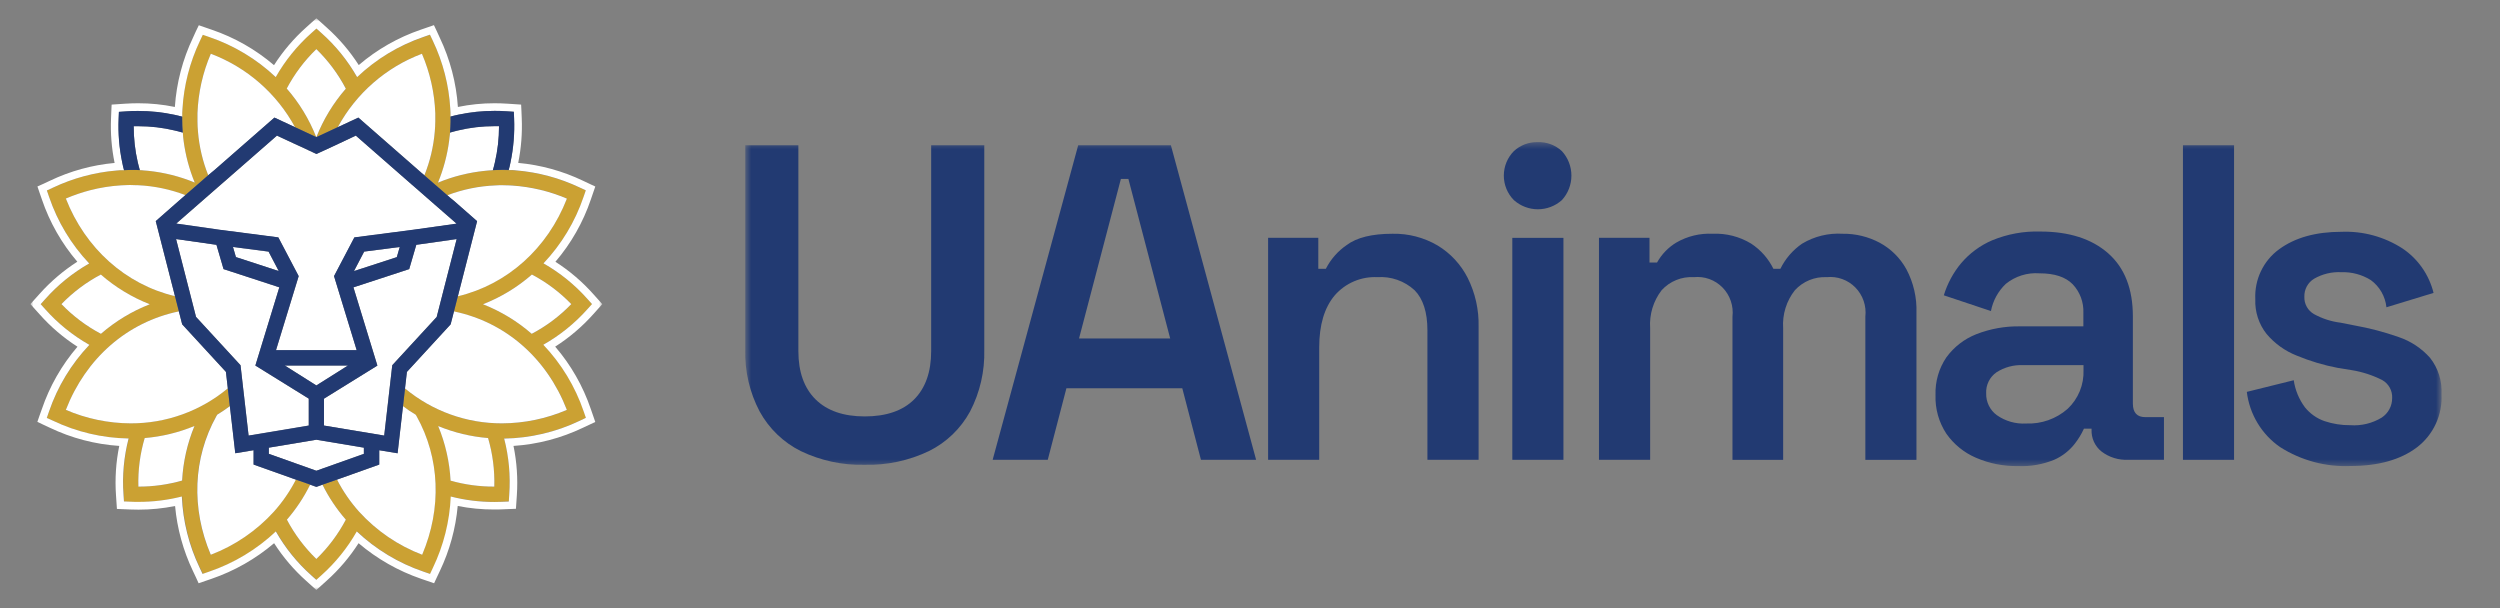
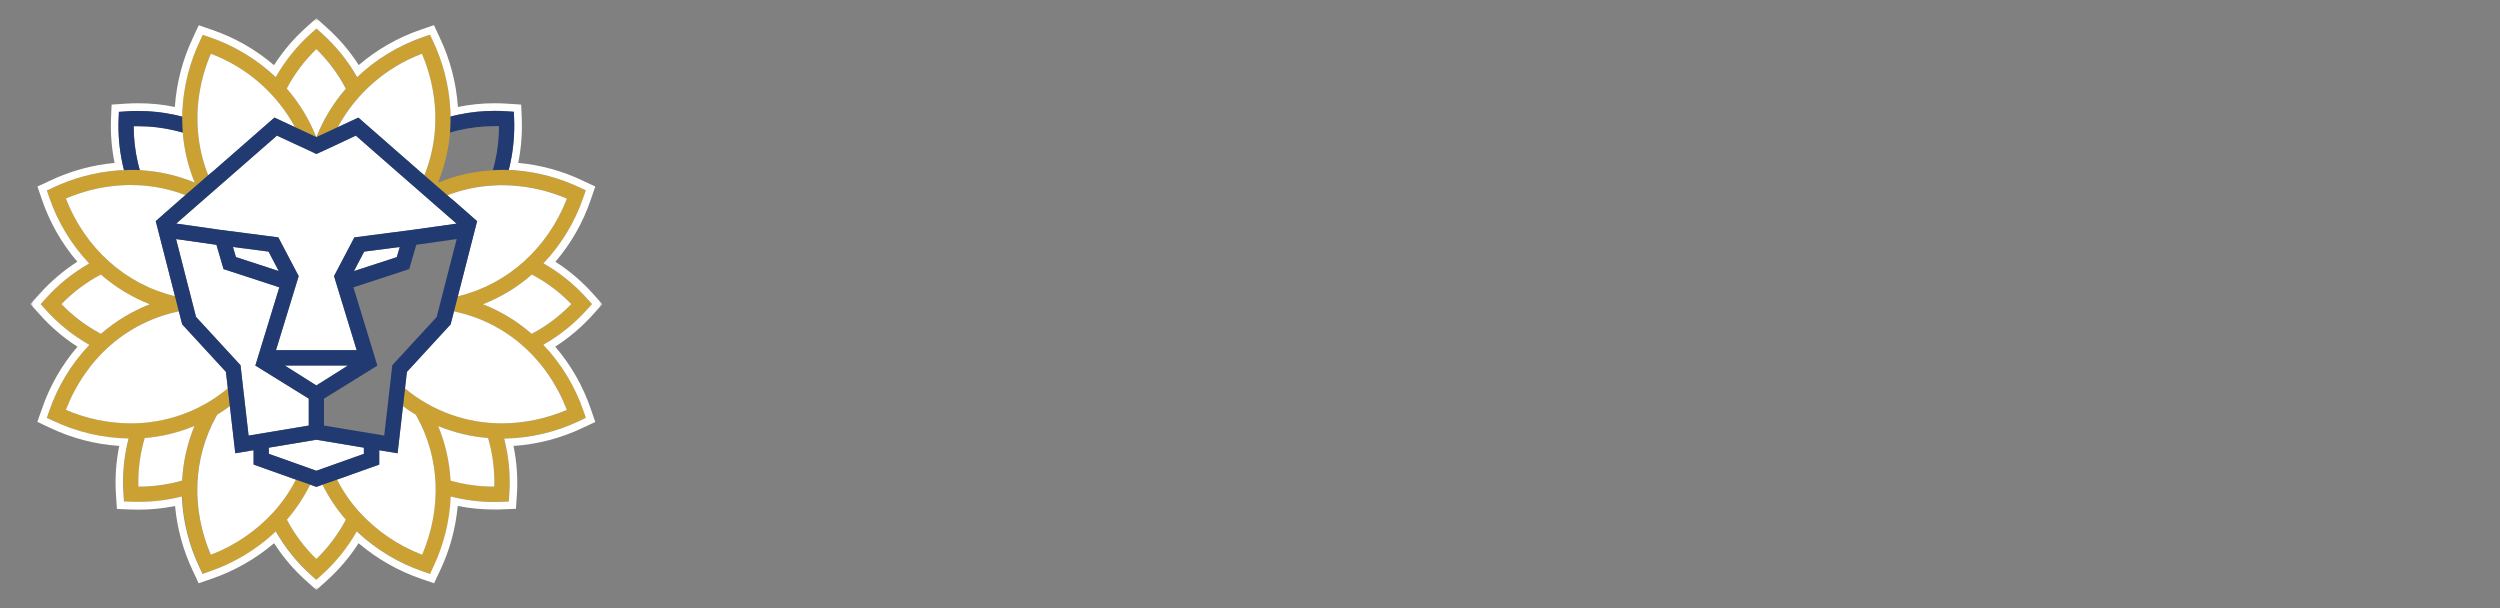
<svg xmlns="http://www.w3.org/2000/svg" width="411" height="100" viewBox="0 0 411 100" fill="none">
  <rect x="0" y="0" width="411" height="100" fill="#808080" stroke="none" />
  <mask id="mask0_614_51" style="mask-type:luminance" maskUnits="userSpaceOnUse" x="5" y="3" width="95" height="94">
    <path d="M99.021 3H5V97H99.021V3Z" fill="white" />
  </mask>
  <g mask="url(#mask0_614_51)">
    <path d="M96.583 50.836L97.336 50L96.583 49.164C94.511 46.831 92.07 44.853 89.358 43.309C92.315 40.18 94.563 36.449 95.948 32.371L96.316 31.309L95.291 30.836C92.024 29.29 88.506 28.341 84.904 28.035C84.695 28.035 84.486 27.993 84.273 27.98C84.06 27.968 83.855 27.98 83.629 27.98C83.282 27.98 82.939 27.951 82.592 27.951H82.554C82.044 27.951 81.538 27.951 81.032 27.997C80.806 27.997 80.585 28.026 80.359 28.047L79.686 28.101C77.044 28.372 74.455 29.024 72 30.037C72.904 27.84 73.52 25.535 73.832 23.18C73.861 22.95 73.886 22.724 73.911 22.494C73.936 22.264 73.957 22.042 73.978 21.817C74.024 21.235 74.062 20.65 74.074 20.069C74.074 19.776 74.074 19.479 74.074 19.186C74.074 18.973 74.074 18.768 74.074 18.538C74.074 18.308 74.049 18.12 74.037 17.898C73.81 14.031 72.838 10.244 71.172 6.746L70.692 5.726L69.629 6.094C65.552 7.476 61.821 9.721 58.691 12.676C57.147 9.961 55.17 7.517 52.836 5.442L52 4.693L51.164 5.442C48.831 7.517 46.853 9.961 45.31 12.676C42.19 9.716 38.469 7.463 34.4 6.069L33.334 5.701L32.853 6.721C31.192 10.22 30.219 14.007 29.989 17.873C29.989 18.087 29.959 18.292 29.951 18.513C29.943 18.735 29.951 18.931 29.951 19.161C29.951 19.663 29.951 20.165 29.976 20.663C29.976 21.039 30.01 21.415 30.043 21.792C30.043 22.017 30.085 22.243 30.11 22.469C30.135 22.695 30.156 22.925 30.189 23.155C30.498 25.51 31.112 27.816 32.017 30.012C29.562 28.998 26.973 28.346 24.331 28.076L23.658 28.022C23.436 28.022 23.215 27.984 22.989 27.972C22.763 27.959 22.571 27.972 22.349 27.947C22.056 27.947 21.764 27.947 21.467 27.947C21.17 27.947 20.748 27.947 20.388 27.98C20.175 27.98 19.97 27.98 19.748 27.98L19.117 28.035C15.517 28.342 12 29.291 8.734 30.836L7.718 31.317L8.086 32.379C9.469 36.458 11.717 40.189 14.676 43.318C11.964 44.861 9.523 46.839 7.45 49.172L6.698 50.008L7.45 50.844C9.532 53.18 11.983 55.158 14.705 56.699C11.731 59.828 9.468 63.564 8.073 67.65L7.693 68.708L8.734 69.185C12.622 71.043 16.865 72.042 21.174 72.112C20.393 75.12 20.11 78.236 20.338 81.336L20.413 82.461L21.538 82.507C21.956 82.507 22.374 82.532 22.792 82.532C25.208 82.535 27.615 82.233 29.955 81.633C30.132 85.693 31.128 89.675 32.882 93.341L33.363 94.361L34.425 93.994C38.519 92.601 42.265 90.345 45.41 87.378C46.942 90.083 48.907 92.518 51.227 94.587L52.063 95.336L52.899 94.587C55.217 92.516 57.181 90.081 58.716 87.378C61.86 90.344 65.605 92.6 69.696 93.994L70.763 94.361L71.239 93.341C72.995 89.676 73.991 85.693 74.166 81.633C76.486 82.22 78.87 82.513 81.262 82.507C81.68 82.507 82.099 82.507 82.517 82.482L83.641 82.436L83.717 81.311C83.94 78.211 83.657 75.096 82.88 72.087C87.189 72.017 91.433 71.018 95.32 69.159L96.341 68.679L95.973 67.617C94.578 63.531 92.316 59.795 89.341 56.665C92.057 55.131 94.504 53.162 96.583 50.836ZM93.932 50C92.038 51.964 89.841 53.613 87.426 54.884C85.05 52.815 82.335 51.17 79.401 50.021C82.344 48.868 85.066 47.216 87.447 45.137C89.853 46.401 92.043 48.041 93.932 49.996V50ZM10.085 50C11.973 48.047 14.159 46.407 16.562 45.141C18.948 47.22 21.675 48.871 24.624 50.021C21.689 51.168 18.973 52.812 16.595 54.88C14.179 53.609 11.981 51.96 10.085 49.996V50ZM23.788 72.016C26.607 71.788 29.373 71.124 31.988 70.046C30.809 72.901 30.122 75.935 29.955 79.019C27.614 79.681 25.192 80.011 22.759 79.998C22.678 77.3 23.026 74.605 23.788 72.016ZM69.399 91.2C65.435 89.686 61.883 87.261 59.029 84.121C57.599 82.527 56.38 80.754 55.404 78.848L53.02 79.684C54.049 81.756 55.338 83.688 56.855 85.434C55.592 87.831 53.956 90.011 52.008 91.894C50.064 90.01 48.429 87.829 47.166 85.434C48.685 83.686 49.976 81.753 51.009 79.68L48.626 78.844C47.649 80.75 46.431 82.522 45 84.117C42.146 87.257 38.594 89.682 34.63 91.196C31.39 83.565 31.703 75.306 35.546 68.415L35.684 68.173C36.403 67.754 37.101 67.269 37.775 66.764L37.44 63.836C32.959 67.571 27.305 69.608 21.471 69.59C17.81 69.577 14.189 68.826 10.825 67.382C14.137 58.852 20.936 52.948 29.403 51.192L28.764 48.683C20.631 46.751 14.024 40.826 10.825 32.638C12.117 32.09 13.447 31.638 14.806 31.288C16.449 30.864 18.13 30.597 19.823 30.489L20.472 30.456H20.568C20.869 30.456 21.17 30.43 21.471 30.43C21.772 30.43 22.182 30.43 22.533 30.464H22.688C25.355 30.586 27.985 31.137 30.478 32.095L34.241 28.821C33.319 26.527 32.744 24.108 32.535 21.645C32.489 21.089 32.464 20.529 32.452 19.973C32.452 19.742 32.452 19.513 32.452 19.283C32.452 19.053 32.452 18.864 32.452 18.622C32.578 15.252 33.327 11.935 34.66 8.837C40.571 11.069 45.481 15.354 48.492 20.909L51.992 22.54C50.845 19.624 49.206 16.927 47.145 14.566C48.413 12.159 50.054 9.968 52.008 8.076C53.964 9.965 55.607 12.153 56.876 14.557C54.817 16.919 53.178 19.616 52.029 22.532L55.533 20.901C58.545 15.348 63.456 11.066 69.366 8.837C70.694 11.936 71.438 15.253 71.561 18.622C71.561 18.844 71.561 19.04 71.561 19.283C71.561 19.525 71.561 19.742 71.561 19.973C71.561 20.533 71.528 21.093 71.478 21.645C71.274 24.11 70.704 26.529 69.784 28.825L73.547 32.099C76.089 31.124 78.772 30.572 81.492 30.464C81.848 30.464 82.203 30.43 82.558 30.43C82.914 30.43 83.156 30.43 83.458 30.456H83.558L84.206 30.489C87.304 30.693 90.345 31.42 93.2 32.638C90.014 40.826 83.403 46.751 75.274 48.691L74.63 51.2C83.102 52.956 89.897 58.856 93.209 67.391C89.843 68.839 86.219 69.593 82.554 69.607C76.721 69.625 71.067 67.588 66.585 63.853L66.251 66.78C66.932 67.286 67.635 67.759 68.341 68.189L68.48 68.436C72.314 75.327 72.632 83.569 69.391 91.2H69.399ZM74.083 79.019C73.917 75.935 73.228 72.9 72.046 70.046C74.658 71.122 77.422 71.787 80.238 72.016C80.999 74.606 81.348 77.299 81.271 79.998C78.838 80.011 76.415 79.681 74.074 79.019H74.083Z" fill="#CBA133" />
    <path d="M46.819 60.094L52.009 63.368L57.202 60.094H52.009H46.819Z" fill="white" />
    <path d="M65.235 42.269L65.721 40.605L59.875 41.366L58.194 44.564L65.235 42.269Z" fill="white" />
    <path d="M30.95 47.123L31.109 47.734L32.05 51.409L32.209 52.02L32.226 52.095L39.543 60.048L40.012 64.15L40.141 65.258L40.183 65.647L40.271 66.4L40.869 71.614L50.754 69.958V65.543L41.981 60.094L45.92 47.236L36.75 44.242L35.583 40.249L28.947 39.3L30.95 47.123Z" fill="white" />
    <path d="M38.302 40.605L38.787 42.269L45.828 44.564L44.148 41.366L38.302 40.605Z" fill="white" />
    <path d="M72.034 34.127L71.519 33.675L68.203 30.777L67.718 30.351L58.498 22.297L55.638 23.631L54.822 24.012L53.275 24.731L52.46 25.111L52.008 25.32L51.557 25.111L50.746 24.731L49.198 24.012L48.383 23.631L45.523 22.297L36.303 30.351L35.818 30.777L32.502 33.675L31.987 34.127L28.96 36.769L36.085 37.785L45.761 39.044L49.102 45.408L45.377 57.585H52.008H58.644L54.919 45.408L58.26 39.044L67.936 37.785L75.061 36.769L72.034 34.127Z" fill="white" />
-     <path d="M63.751 66.4L63.838 65.647L63.88 65.258L64.01 64.15L64.478 60.048L71.796 52.095L71.812 52.02L71.971 51.409L72.912 47.734L73.071 47.123L75.074 39.3L68.438 40.249L67.271 44.242L58.101 47.236L62.04 60.094L53.263 65.543V69.958L63.153 71.614L63.751 66.4Z" fill="white" />
    <path d="M97.52 51.673L98.268 50.836L99.021 50L98.268 49.164L97.52 48.328C95.7 46.29 93.611 44.509 91.31 43.034C93.885 40.021 95.862 36.546 97.135 32.793L97.499 31.731L97.867 30.665L96.851 30.188L95.831 29.707C92.486 28.11 88.884 27.119 85.193 26.78C85.684 24.365 85.879 21.899 85.774 19.438L85.728 18.313L85.674 17.196L84.553 17.121L83.428 17.046C82.722 17 82.002 16.975 81.304 16.975C79.28 16.972 77.261 17.177 75.278 17.585C75.012 13.631 73.999 9.763 72.293 6.186L71.82 5.149L71.34 4.133L70.278 4.501L69.211 4.869C65.461 6.145 61.989 8.123 58.979 10.698C57.504 8.402 55.723 6.317 53.685 4.501L52.849 3.748L52.013 3L51.176 3.748L50.34 4.501C48.3 6.321 46.519 8.412 45.046 10.715C42.036 8.141 38.563 6.163 34.814 4.886L33.748 4.518L32.686 4.15L32.201 5.149L31.732 6.186C30.027 9.763 29.014 13.631 28.747 17.585C26.764 17.177 24.745 16.972 22.721 16.975C22.019 16.975 21.304 17 20.593 17.046L19.472 17.121L18.352 17.196L18.301 18.321L18.255 19.446C18.149 21.908 18.346 24.374 18.841 26.789C15.149 27.126 11.548 28.117 8.203 29.716L7.183 30.196L6.154 30.656L6.518 31.723L6.886 32.785C8.159 36.537 10.136 40.013 12.711 43.025C10.411 44.5 8.322 46.281 6.501 48.319L5.748 49.156L5 49.992L5.748 50.828L6.501 51.664C8.325 53.72 10.423 55.515 12.736 57C10.15 60.014 8.163 63.494 6.882 67.253L6.51 68.29L6.142 69.356L7.158 69.837L8.178 70.314C11.762 72.031 15.641 73.047 19.606 73.308C19.06 75.976 18.88 78.707 19.071 81.424L19.146 82.545L19.221 83.669L20.346 83.716L21.467 83.761C21.885 83.761 22.341 83.787 22.78 83.787C24.796 83.788 26.808 83.588 28.784 83.189C29.122 86.891 30.113 90.504 31.711 93.86L32.192 94.876L32.652 95.888L33.719 95.52L34.781 95.156C38.544 93.865 42.032 91.879 45.063 89.302C46.533 91.594 48.306 93.676 50.336 95.491L51.172 96.243L52.008 96.992L52.845 96.243L53.681 95.491C55.709 93.676 57.481 91.594 58.95 89.302C61.983 91.878 65.472 93.864 69.236 95.156L70.298 95.52L71.365 95.888L71.841 94.868L72.322 93.851C73.921 90.495 74.912 86.882 75.249 83.18C77.229 83.575 79.243 83.769 81.262 83.761C81.68 83.761 82.14 83.761 82.571 83.736L83.696 83.69L84.821 83.644L84.896 82.52L84.971 81.399C85.153 78.689 84.967 75.968 84.419 73.308C88.377 73.048 92.248 72.037 95.826 70.326L96.843 69.85L97.863 69.369L97.495 68.302L97.127 67.24C95.848 63.48 93.861 60 91.273 56.987C93.588 55.509 95.69 53.721 97.52 51.673ZM82.885 72.103C83.662 75.112 83.944 78.228 83.721 81.328L83.646 82.453L82.521 82.499C82.103 82.499 81.684 82.524 81.266 82.524C78.85 82.527 76.444 82.225 74.103 81.625C73.928 85.685 72.932 89.668 71.176 93.333L70.7 94.353L69.633 93.985C65.542 92.592 61.797 90.336 58.653 87.37C57.118 90.073 55.154 92.508 52.836 94.579L52 95.328L51.164 94.579C48.844 92.51 46.879 90.075 45.347 87.37C42.202 90.337 38.456 92.593 34.362 93.985L33.3 94.353L32.819 93.333C31.065 89.667 30.069 85.685 29.892 81.625C27.561 82.217 25.164 82.513 22.759 82.507C22.341 82.507 21.922 82.507 21.504 82.482L20.38 82.436L20.304 81.311C20.077 78.211 20.36 75.095 21.141 72.087C16.832 72.017 12.589 71.019 8.701 69.16L7.693 68.708L8.061 67.646C9.456 63.56 11.718 59.824 14.693 56.695C11.97 55.154 9.519 53.176 7.438 50.841L6.685 50.004L7.438 49.168C9.51 46.835 11.951 44.858 14.663 43.314C11.704 40.185 9.456 36.454 8.073 32.375L7.705 31.313L8.734 30.836C12.003 29.29 15.522 28.341 19.125 28.035L19.756 27.98C19.97 27.98 20.175 27.98 20.396 27.98C20.342 27.771 20.288 27.562 20.237 27.357C20.187 27.152 20.15 26.939 20.104 26.726C19.605 24.357 19.406 21.935 19.51 19.517L19.556 18.396L20.681 18.321C21.366 18.271 22.048 18.25 22.721 18.25C24.728 18.248 26.73 18.459 28.692 18.877L29.316 19.019L29.959 19.182C29.959 18.969 29.959 18.764 29.959 18.534C29.959 18.304 29.989 18.116 29.997 17.895C30.227 14.028 31.2 10.242 32.861 6.742L33.342 5.722L34.409 6.09C38.48 7.476 42.205 9.722 45.331 12.676C46.874 9.961 48.852 7.518 51.185 5.442L52.021 4.694L52.857 5.442C55.19 7.518 57.168 9.961 58.711 12.676C61.831 9.715 65.552 7.462 69.621 6.069L70.683 5.701L71.164 6.722C72.829 10.219 73.802 14.006 74.028 17.874C74.028 18.087 74.062 18.292 74.066 18.513C74.07 18.735 74.066 18.931 74.066 19.161L74.71 18.998L75.333 18.856C77.294 18.438 79.294 18.228 81.3 18.229C81.977 18.229 82.659 18.229 83.345 18.3L84.469 18.375L84.515 19.496C84.617 21.914 84.418 24.336 83.922 26.705C83.876 26.918 83.834 27.123 83.788 27.336C83.742 27.549 83.679 27.755 83.625 27.959C83.838 27.959 84.043 27.959 84.269 27.959C84.495 27.959 84.687 27.997 84.9 28.014C88.502 28.32 92.019 29.269 95.287 30.815L96.307 31.296L95.939 32.358C94.555 36.436 92.307 40.167 89.349 43.297C92.061 44.841 94.502 46.818 96.575 49.151L97.328 49.987L96.575 50.824C94.493 53.159 92.042 55.137 89.32 56.678C92.295 59.807 94.557 63.543 95.952 67.629L96.32 68.691L95.291 69.185C91.408 71.038 87.171 72.034 82.868 72.103H82.885Z" fill="white" />
    <path d="M50.938 77.012L52.008 77.393L53.083 77.012L55.516 76.147L59.819 74.612V73.6L52.008 72.291L44.201 73.6V74.612L48.504 76.147L50.938 77.012Z" fill="white" />
    <path d="M22.813 27.332C22.868 27.546 22.922 27.75 22.985 27.972C23.21 27.972 23.432 28.001 23.654 28.022L24.327 28.077C26.969 28.346 29.558 28.998 32.012 30.012C31.108 27.816 30.493 25.511 30.185 23.155C30.152 22.925 30.127 22.699 30.106 22.469C30.085 22.239 30.06 22.017 30.06 21.792C29.842 21.725 29.642 21.666 29.403 21.608L28.738 21.457C26.769 20.984 24.751 20.747 22.725 20.75H21.981C21.977 22.753 22.203 24.75 22.654 26.701C22.704 26.893 22.759 27.123 22.813 27.332Z" fill="white" />
    <path d="M48.039 78.64L47.446 78.426L41.7 76.382V74.019L38.69 74.521L37.962 68.194L37.883 67.483L37.799 66.768C37.113 67.274 36.415 67.747 35.708 68.177L35.57 68.42C31.732 75.328 31.414 83.57 34.654 91.201C38.618 89.687 42.171 87.262 45.025 84.121C46.455 82.527 47.673 80.755 48.65 78.849L48.039 78.64Z" fill="white" />
    <path d="M68.338 68.177C67.618 67.759 66.916 67.274 66.247 66.768L66.163 67.483L66.084 68.194L65.356 74.521L62.341 74.019V76.382L56.6 78.426L56.006 78.64L55.408 78.849C56.385 80.755 57.603 82.527 59.033 84.121C61.888 87.262 65.44 89.687 69.404 91.201C72.644 83.57 72.331 75.311 68.488 68.424L68.338 68.177Z" fill="white" />
    <path d="M74.614 51.192L74.459 51.802L74.304 52.408L74.066 53.328L66.878 61.144L66.74 62.348L66.652 63.101L66.568 63.845C71.05 67.58 76.704 69.617 82.537 69.599C86.202 69.585 89.826 68.831 93.192 67.382C89.88 58.848 83.085 52.948 74.614 51.192Z" fill="white" />
    <path d="M37.369 63.101L37.282 62.348L37.144 61.144L29.951 53.328L29.717 52.408L29.562 51.802L29.404 51.192C20.936 52.948 14.137 58.852 10.825 67.382C14.193 68.831 17.818 69.584 21.484 69.599C27.318 69.617 32.971 67.58 37.453 63.845L37.369 63.101Z" fill="white" />
    <path d="M52.414 79.911L51.996 80.058L51.577 79.911L50.979 79.698C49.955 81.763 48.673 83.691 47.166 85.435C48.429 87.831 50.063 90.011 52.008 91.895C53.956 90.012 55.591 87.832 56.855 85.435C55.334 83.688 54.043 81.755 53.012 79.681L52.414 79.911Z" fill="white" />
    <path d="M22.75 79.999C25.181 80.005 27.601 79.67 29.938 79.003C30.105 75.919 30.792 72.885 31.971 70.03C29.362 71.112 26.602 71.782 23.788 72.016C23.023 74.606 22.672 77.3 22.75 79.999Z" fill="white" />
-     <path d="M79.402 50.02C82.331 51.17 85.041 52.813 87.414 54.879C89.829 53.608 92.025 51.96 93.92 49.995C92.034 48.042 89.849 46.402 87.447 45.136C85.067 47.215 82.345 48.868 79.402 50.02Z" fill="white" />
+     <path d="M79.402 50.02C82.331 51.17 85.041 52.813 87.414 54.879C89.829 53.608 92.025 51.96 93.92 49.995C92.034 48.042 89.849 46.402 87.447 45.136C85.067 47.215 82.345 48.868 79.402 50.02" fill="white" />
    <path d="M24.623 50.02C21.681 48.868 18.959 47.215 16.578 45.136C14.175 46.403 11.989 48.043 10.101 49.995C11.992 51.959 14.184 53.607 16.595 54.879C18.973 52.811 21.688 51.168 24.623 50.02Z" fill="white" />
    <path d="M72.038 70.045C73.22 72.9 73.909 75.934 74.075 79.019C76.413 79.68 78.833 80.009 81.263 79.997C81.342 77.299 80.997 74.605 80.238 72.015C77.419 71.787 74.653 71.123 72.038 70.045Z" fill="white" />
    <path d="M56.508 20.457L57.528 19.98L58.912 19.332L68.772 27.946L69.278 28.389L69.775 28.808C70.697 26.514 71.271 24.095 71.477 21.632C71.527 21.076 71.552 20.516 71.561 19.959C71.561 19.729 71.561 19.499 71.561 19.269C71.561 19.04 71.561 18.851 71.561 18.609C71.436 15.244 70.692 11.931 69.366 8.837C63.454 11.068 58.543 15.353 55.533 20.909L56.508 20.457Z" fill="white" />
    <path d="M34.241 28.824L34.739 28.406L35.245 27.988L45.113 19.332L46.506 19.98L47.526 20.453L48.5 20.909C45.487 15.352 40.574 11.067 34.66 8.837C33.331 11.935 32.587 15.252 32.464 18.621C32.464 18.843 32.464 19.04 32.464 19.282C32.464 19.525 32.464 19.742 32.464 19.972C32.464 20.532 32.502 21.093 32.548 21.645C32.752 24.109 33.323 26.529 34.241 28.824Z" fill="white" />
    <path d="M52.008 22.552C53.157 19.637 54.796 16.94 56.855 14.578C55.594 12.168 53.958 9.973 52.008 8.076C50.053 9.965 48.41 12.153 47.141 14.557C49.201 16.918 50.841 19.615 51.987 22.531L52.008 22.552Z" fill="white" />
    <path d="M28.764 48.691L28.588 47.997L28.408 47.299L25.607 36.364L29.416 33.019L29.964 32.542L30.491 32.083C27.998 31.125 25.368 30.574 22.701 30.452H22.533C22.182 30.452 21.827 30.418 21.471 30.418C21.116 30.418 20.869 30.418 20.568 30.443H20.485L19.836 30.477C18.142 30.584 16.462 30.852 14.819 31.275C13.455 31.63 12.12 32.085 10.825 32.639C14.024 40.826 20.631 46.751 28.764 48.691Z" fill="white" />
    <path d="M73.547 32.099L74.074 32.559L74.622 33.036L78.431 36.381L75.63 47.315L75.45 48.014L75.275 48.708C83.403 46.768 90.014 40.843 93.2 32.655C90.344 31.436 87.301 30.709 84.202 30.506L83.554 30.472H83.453C83.152 30.472 82.855 30.447 82.554 30.447C82.253 30.447 81.844 30.447 81.488 30.481C78.771 30.584 76.088 31.13 73.547 32.099Z" fill="white" />
-     <path d="M80.363 28.021C80.589 28.021 80.811 27.984 81.036 27.971C81.095 27.758 81.149 27.553 81.208 27.331C81.266 27.11 81.317 26.913 81.363 26.696C81.817 24.745 82.045 22.748 82.04 20.746H81.3C79.273 20.743 77.253 20.982 75.283 21.456C75.065 21.507 74.865 21.561 74.639 21.619C74.413 21.678 74.2 21.736 73.982 21.803C73.982 22.029 73.94 22.255 73.915 22.481C73.89 22.707 73.865 22.937 73.836 23.167C73.524 25.522 72.909 27.827 72.004 30.024C74.459 29.011 77.048 28.358 79.69 28.088L80.363 28.021Z" fill="white" />
    <path d="M84.524 19.496L84.478 18.375L83.353 18.3C82.667 18.25 81.986 18.229 81.308 18.229C79.303 18.228 77.303 18.438 75.341 18.856L74.718 18.998L74.074 19.162C74.074 19.454 74.074 19.751 74.074 20.044C74.074 20.625 74.024 21.21 73.978 21.792C74.195 21.725 74.396 21.666 74.635 21.608C74.873 21.549 75.053 21.495 75.278 21.445C77.249 20.972 79.269 20.734 81.296 20.738H82.036C82.041 22.741 81.813 24.738 81.358 26.688C81.312 26.901 81.258 27.106 81.204 27.324C81.149 27.541 81.091 27.742 81.032 27.963C81.538 27.934 82.044 27.918 82.554 27.918H82.592C82.939 27.918 83.282 27.918 83.629 27.947C83.683 27.738 83.742 27.529 83.792 27.324C83.842 27.119 83.88 26.906 83.926 26.692C84.422 24.328 84.623 21.91 84.524 19.496Z" fill="#223A72" />
    <path d="M22.654 26.696C22.203 24.745 21.977 22.749 21.981 20.746H22.725C24.75 20.744 26.769 20.983 28.738 21.457L29.382 21.62C29.599 21.678 29.821 21.737 30.038 21.804C30.005 21.427 29.984 21.051 29.971 20.675C29.951 20.177 29.942 19.675 29.946 19.174L29.302 19.011L28.68 18.869C26.717 18.45 24.715 18.239 22.708 18.241C22.035 18.241 21.353 18.241 20.668 18.312L19.543 18.388L19.497 19.508C19.393 21.927 19.593 24.348 20.091 26.717C20.137 26.93 20.178 27.135 20.224 27.349C20.27 27.562 20.329 27.767 20.383 27.972C20.743 27.972 21.103 27.938 21.462 27.938C21.822 27.938 22.052 27.938 22.345 27.938C22.558 27.938 22.763 27.938 22.984 27.963C22.922 27.75 22.867 27.545 22.813 27.323C22.758 27.102 22.704 26.893 22.654 26.696Z" fill="#223A72" />
    <path d="M74.057 32.558L73.53 32.098L69.767 28.824L69.269 28.406L68.763 27.963L58.912 19.332L57.52 19.98L56.499 20.457L55.525 20.908L52.021 22.539H52L48.5 20.908L47.526 20.453L46.505 19.98L45.113 19.332L35.253 27.95L34.747 28.368L34.249 28.786L30.486 32.061L29.959 32.521L29.411 32.997L25.602 36.343L28.404 47.277L28.583 47.975L28.759 48.669L29.399 51.178L29.558 51.789L29.712 52.395L29.947 53.315L37.139 61.13L37.277 62.335L37.365 63.087L37.448 63.831L37.783 66.758L37.866 67.474L37.946 68.184L38.673 74.511L41.684 74.009V76.372L47.429 78.417L48.023 78.63L48.621 78.839L51.005 79.675L51.603 79.888L52.021 80.035L52.439 79.888L53.037 79.675L55.42 78.839L56.018 78.63L56.612 78.417L62.353 76.372V74.018L65.368 74.519L66.096 68.193L66.175 67.482L66.259 66.767L66.593 63.84L66.677 63.096L66.765 62.343L66.903 61.139L74.091 53.323L74.329 52.404L74.484 51.797L74.638 51.187L75.282 48.678L75.458 47.984L75.638 47.285L78.439 36.351L74.63 33.006L74.057 32.558ZM40.869 71.609L40.271 66.395L40.183 65.642L40.141 65.253L40.011 64.149L39.543 60.043L32.225 52.098L32.205 52.023L32.05 51.413L31.109 47.733L30.95 47.122L28.947 39.303L35.583 40.248L36.75 44.241L45.92 47.235L41.981 60.097L50.762 65.533V69.962L40.869 71.609ZM38.301 40.603L44.155 41.36L45.828 44.563L38.786 42.263L38.301 40.603ZM46.819 60.093H57.202L52.008 63.367L46.819 60.093ZM59.819 74.612L55.517 76.142L53.083 77.007L52.008 77.392L50.938 77.007L48.504 76.142L44.197 74.612V73.595L52.008 72.291L59.819 73.595V74.612ZM73.066 47.118L72.912 47.728L71.971 51.408L71.812 52.019V52.094L64.494 60.039L64.022 64.145L63.896 65.249L63.855 65.638L63.767 66.391L63.169 71.605L53.263 69.962V65.542L62.044 60.106L58.105 47.243L67.275 44.237L68.442 40.244L75.078 39.299L73.066 47.118ZM58.193 44.563L59.865 41.36L65.719 40.603L65.234 42.276L58.193 44.563ZM75.061 36.765L67.931 37.764L58.255 39.019L54.91 45.387L58.636 57.563H45.372L49.102 45.387L45.757 39.019L36.081 37.764L28.972 36.748L32 34.105L32.514 33.658L35.83 30.76L36.315 30.342L45.531 22.293L48.391 23.622L49.228 24.003L50.77 24.722L51.586 25.102L52.038 25.311L52.489 25.102L53.325 24.722L54.873 24.003L55.688 23.622L58.494 22.293L67.693 30.346L68.182 30.764L71.498 33.662L72.013 34.109L75.061 36.765Z" fill="#223A72" />
  </g>
  <mask id="mask1_614_51" style="mask-type:luminance" maskUnits="userSpaceOnUse" x="122" y="23" width="280" height="54">
-     <path d="M401.388 23.366H122.521V76.633H401.388V23.366Z" fill="white" />
-   </mask>
+     </mask>
  <g mask="url(#mask1_614_51)">
-     <path d="M177.255 23.88L163.191 75.596H172.25L175.319 63.828H194.368L197.437 75.596H206.507L192.494 23.88H177.255ZM177.393 55.644L184.273 29.422H185.51L192.378 55.644H177.393Z" fill="#223A72" />
-     <path d="M236.339 40.355C234.091 39.039 231.528 38.373 228.931 38.429C225.565 38.429 223.057 39.046 221.407 40.28C219.952 41.272 218.769 42.618 217.967 44.195H216.729V39.092H208.475V75.595H216.878V57.119C216.878 53.431 217.727 50.578 219.427 48.56C220.3 47.56 221.382 46.771 222.598 46.252C223.812 45.734 225.127 45.499 226.444 45.565C227.552 45.488 228.664 45.638 229.714 46.005C230.762 46.373 231.727 46.951 232.551 47.704C233.961 49.131 234.668 51.335 234.668 54.316V75.595H243.081V53.727C243.15 50.933 242.531 48.165 241.281 45.672C240.159 43.466 238.447 41.624 236.339 40.355Z" fill="#223A72" />
    <path d="M257.029 39.103H248.625V75.595H257.029V39.103Z" fill="#223A72" />
    <path d="M252.785 23.366C251.343 23.332 249.944 23.861 248.88 24.843C248.356 25.371 247.94 25.999 247.657 26.69C247.373 27.381 247.228 28.122 247.228 28.87C247.228 29.619 247.373 30.36 247.657 31.051C247.94 31.742 248.356 32.37 248.88 32.898C249.969 33.87 251.373 34.406 252.827 34.406C254.281 34.406 255.684 33.87 256.775 32.898C257.781 31.804 258.34 30.365 258.34 28.87C258.34 27.376 257.781 25.937 256.775 24.843C255.689 23.839 254.256 23.308 252.785 23.366Z" fill="#223A72" />
    <path d="M309.022 39.906C307.144 38.907 305.049 38.399 302.926 38.43C300.596 38.285 298.278 38.851 296.269 40.056C294.743 41.1 293.512 42.527 292.693 44.196H291.551C290.72 42.511 289.459 41.082 287.899 40.056C285.987 38.892 283.778 38.326 281.549 38.43C279.467 38.327 277.4 38.828 275.591 39.874C274.267 40.67 273.172 41.802 272.417 43.158H271.178V39.093H262.871V75.596H271.284V53.942C271.134 51.698 271.807 49.477 273.178 47.705C273.847 46.974 274.67 46.402 275.585 46.032C276.501 45.662 277.485 45.502 278.469 45.565C279.334 45.474 280.206 45.581 281.023 45.877C281.84 46.173 282.581 46.651 283.191 47.275C283.8 47.9 284.264 48.655 284.544 49.485C284.826 50.315 284.92 51.199 284.819 52.07V75.606H293.149V53.942C293 51.691 293.691 49.467 295.085 47.705C295.749 46.984 296.561 46.419 297.465 46.05C298.367 45.68 299.34 45.515 300.313 45.565C301.176 45.474 302.049 45.581 302.865 45.877C303.683 46.173 304.424 46.651 305.033 47.275C305.643 47.9 306.106 48.655 306.388 49.485C306.67 50.315 306.763 51.199 306.663 52.07V75.606H315.065V51.428C315.151 48.937 314.581 46.467 313.413 44.271C312.397 42.419 310.871 40.903 309.022 39.906Z" fill="#223A72" />
    <path d="M350.644 66.351V52.026C350.644 47.49 349.294 44.031 346.591 41.649C343.889 39.267 340.174 38.072 335.448 38.065C332.739 37.979 330.043 38.467 327.531 39.499C325.545 40.345 323.779 41.65 322.379 43.307C321.105 44.848 320.148 46.63 319.563 48.55L327.31 51.138C327.641 49.426 328.496 47.862 329.754 46.667C331.315 45.406 333.287 44.787 335.279 44.933C337.765 44.933 339.585 45.532 340.76 46.742C341.348 47.364 341.804 48.1 342.104 48.905C342.404 49.71 342.542 50.568 342.507 51.427V53.653H332.083C329.635 53.611 327.202 54.047 324.918 54.936C322.95 55.707 321.24 57.028 319.986 58.745C318.75 60.567 318.122 62.741 318.199 64.95C318.122 67.205 318.747 69.428 319.986 71.305C321.211 73.051 322.894 74.418 324.845 75.252C327.028 76.2 329.388 76.667 331.764 76.622C333.829 76.714 335.888 76.348 337.798 75.552C339.075 74.971 340.195 74.091 341.067 72.984C341.675 72.211 342.191 71.367 342.601 70.47H343.851V70.62C343.82 71.317 343.956 72.012 344.248 72.645C344.539 73.278 344.976 73.831 345.523 74.257C346.768 75.188 348.293 75.66 349.841 75.595H355.756V68.577H352.687C351.323 68.577 350.644 67.828 350.644 66.351ZM342.528 60.81C342.578 62.008 342.368 63.203 341.915 64.311C341.461 65.42 340.774 66.415 339.903 67.229C338.022 68.871 335.593 69.727 333.109 69.625C331.395 69.729 329.695 69.247 328.283 68.256C327.724 67.848 327.271 67.309 326.966 66.684C326.659 66.059 326.508 65.369 326.527 64.672C326.493 63.999 326.629 63.328 326.923 62.723C327.218 62.118 327.661 61.6 328.21 61.216C329.513 60.372 331.044 59.958 332.59 60.029H342.528V60.81Z" fill="#223A72" />
    <path d="M367.28 23.88H358.878V75.596H367.28V23.88Z" fill="#223A72" />
    <path d="M399.494 58.819C398.1 57.255 396.328 56.083 394.351 55.417C391.983 54.582 389.552 53.941 387.081 53.502L384.805 53.053C383.278 52.866 381.799 52.391 380.445 51.651C379.939 51.371 379.519 50.953 379.236 50.444C378.95 49.936 378.813 49.357 378.838 48.773C378.819 48.181 378.96 47.595 379.242 47.075C379.525 46.556 379.941 46.123 380.445 45.821C381.808 45.036 383.367 44.664 384.932 44.751C386.632 44.693 388.311 45.143 389.759 46.045C390.475 46.566 391.073 47.233 391.517 48.004C391.96 48.775 392.237 49.631 392.33 50.517L400.077 48.153C399.333 45.153 397.506 42.542 394.954 40.836C391.971 38.915 388.477 37.964 384.943 38.108C380.71 38.108 377.288 39.067 374.678 40.985C373.403 41.914 372.378 43.15 371.697 44.581C371.014 46.013 370.697 47.593 370.772 49.18C370.685 51.257 371.346 53.295 372.635 54.914C373.967 56.485 375.66 57.701 377.567 58.456C379.757 59.365 382.034 60.046 384.362 60.488L386.625 60.852C388.366 61.133 390.055 61.681 391.631 62.478C392.151 62.767 392.58 63.199 392.872 63.722C393.162 64.246 393.299 64.842 393.271 65.441C393.274 66.079 393.119 66.707 392.82 67.267C392.519 67.828 392.085 68.304 391.557 68.651C390.008 69.594 388.208 70.031 386.403 69.903C384.966 69.917 383.536 69.693 382.17 69.239C380.895 68.802 379.768 68.008 378.922 66.95C377.954 65.648 377.324 64.121 377.091 62.51L369.376 64.425C369.599 66.246 370.202 67.998 371.147 69.564C372.093 71.131 373.357 72.475 374.858 73.508C378.306 75.701 382.333 76.783 386.403 76.611C390.989 76.611 394.633 75.591 397.335 73.551C398.67 72.538 399.737 71.209 400.444 69.681C401.15 68.153 401.474 66.473 401.388 64.789C401.503 62.632 400.827 60.507 399.494 58.819Z" fill="#223A72" />
    <path d="M142.173 76.409C138.541 76.508 134.937 75.738 131.654 74.162C128.79 72.737 126.427 70.46 124.881 67.636C123.238 64.516 122.425 61.017 122.521 57.484V23.88H131.252V57.719C131.252 61.15 132.198 63.799 134.088 65.668C135.983 67.529 138.671 68.46 142.173 68.46C145.676 68.46 148.417 67.529 150.28 65.668C152.143 63.806 153.084 61.153 153.084 57.719V23.88H161.815V57.494C161.909 61.021 161.108 64.512 159.487 67.636C157.952 70.462 155.59 72.738 152.725 74.152C149.431 75.728 145.817 76.502 142.173 76.409Z" fill="#223A72" />
  </g>
</svg>